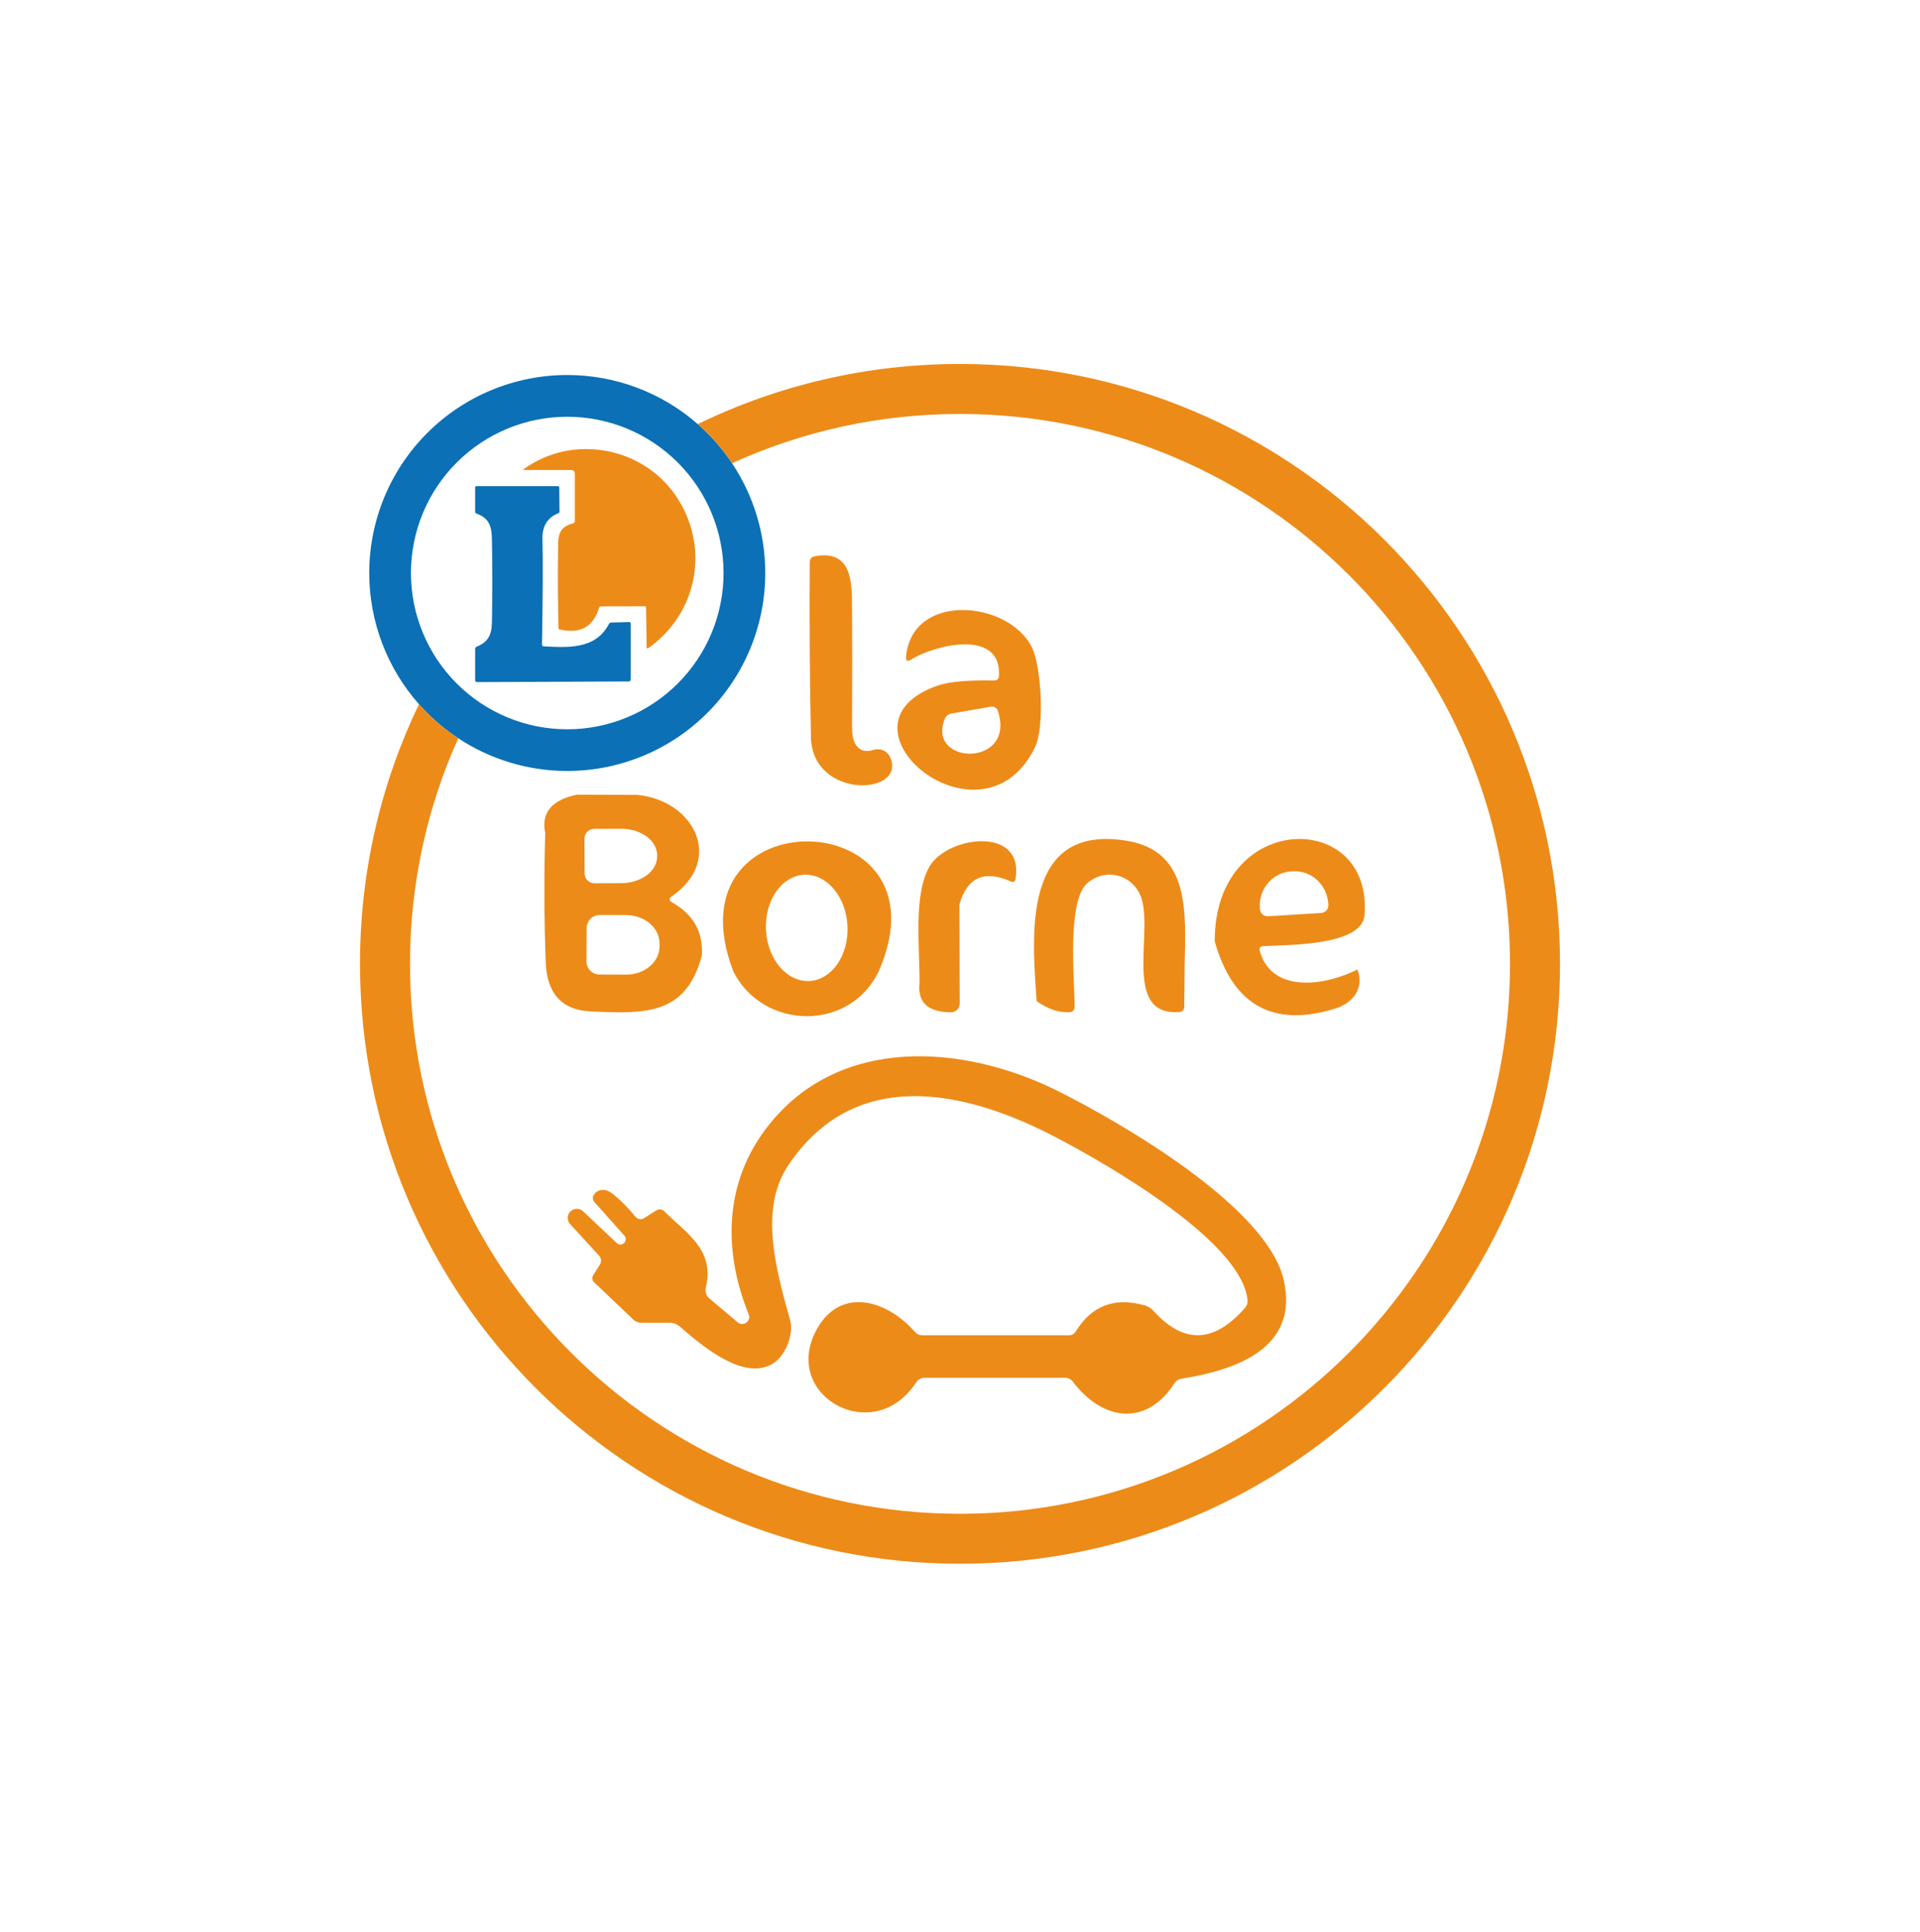
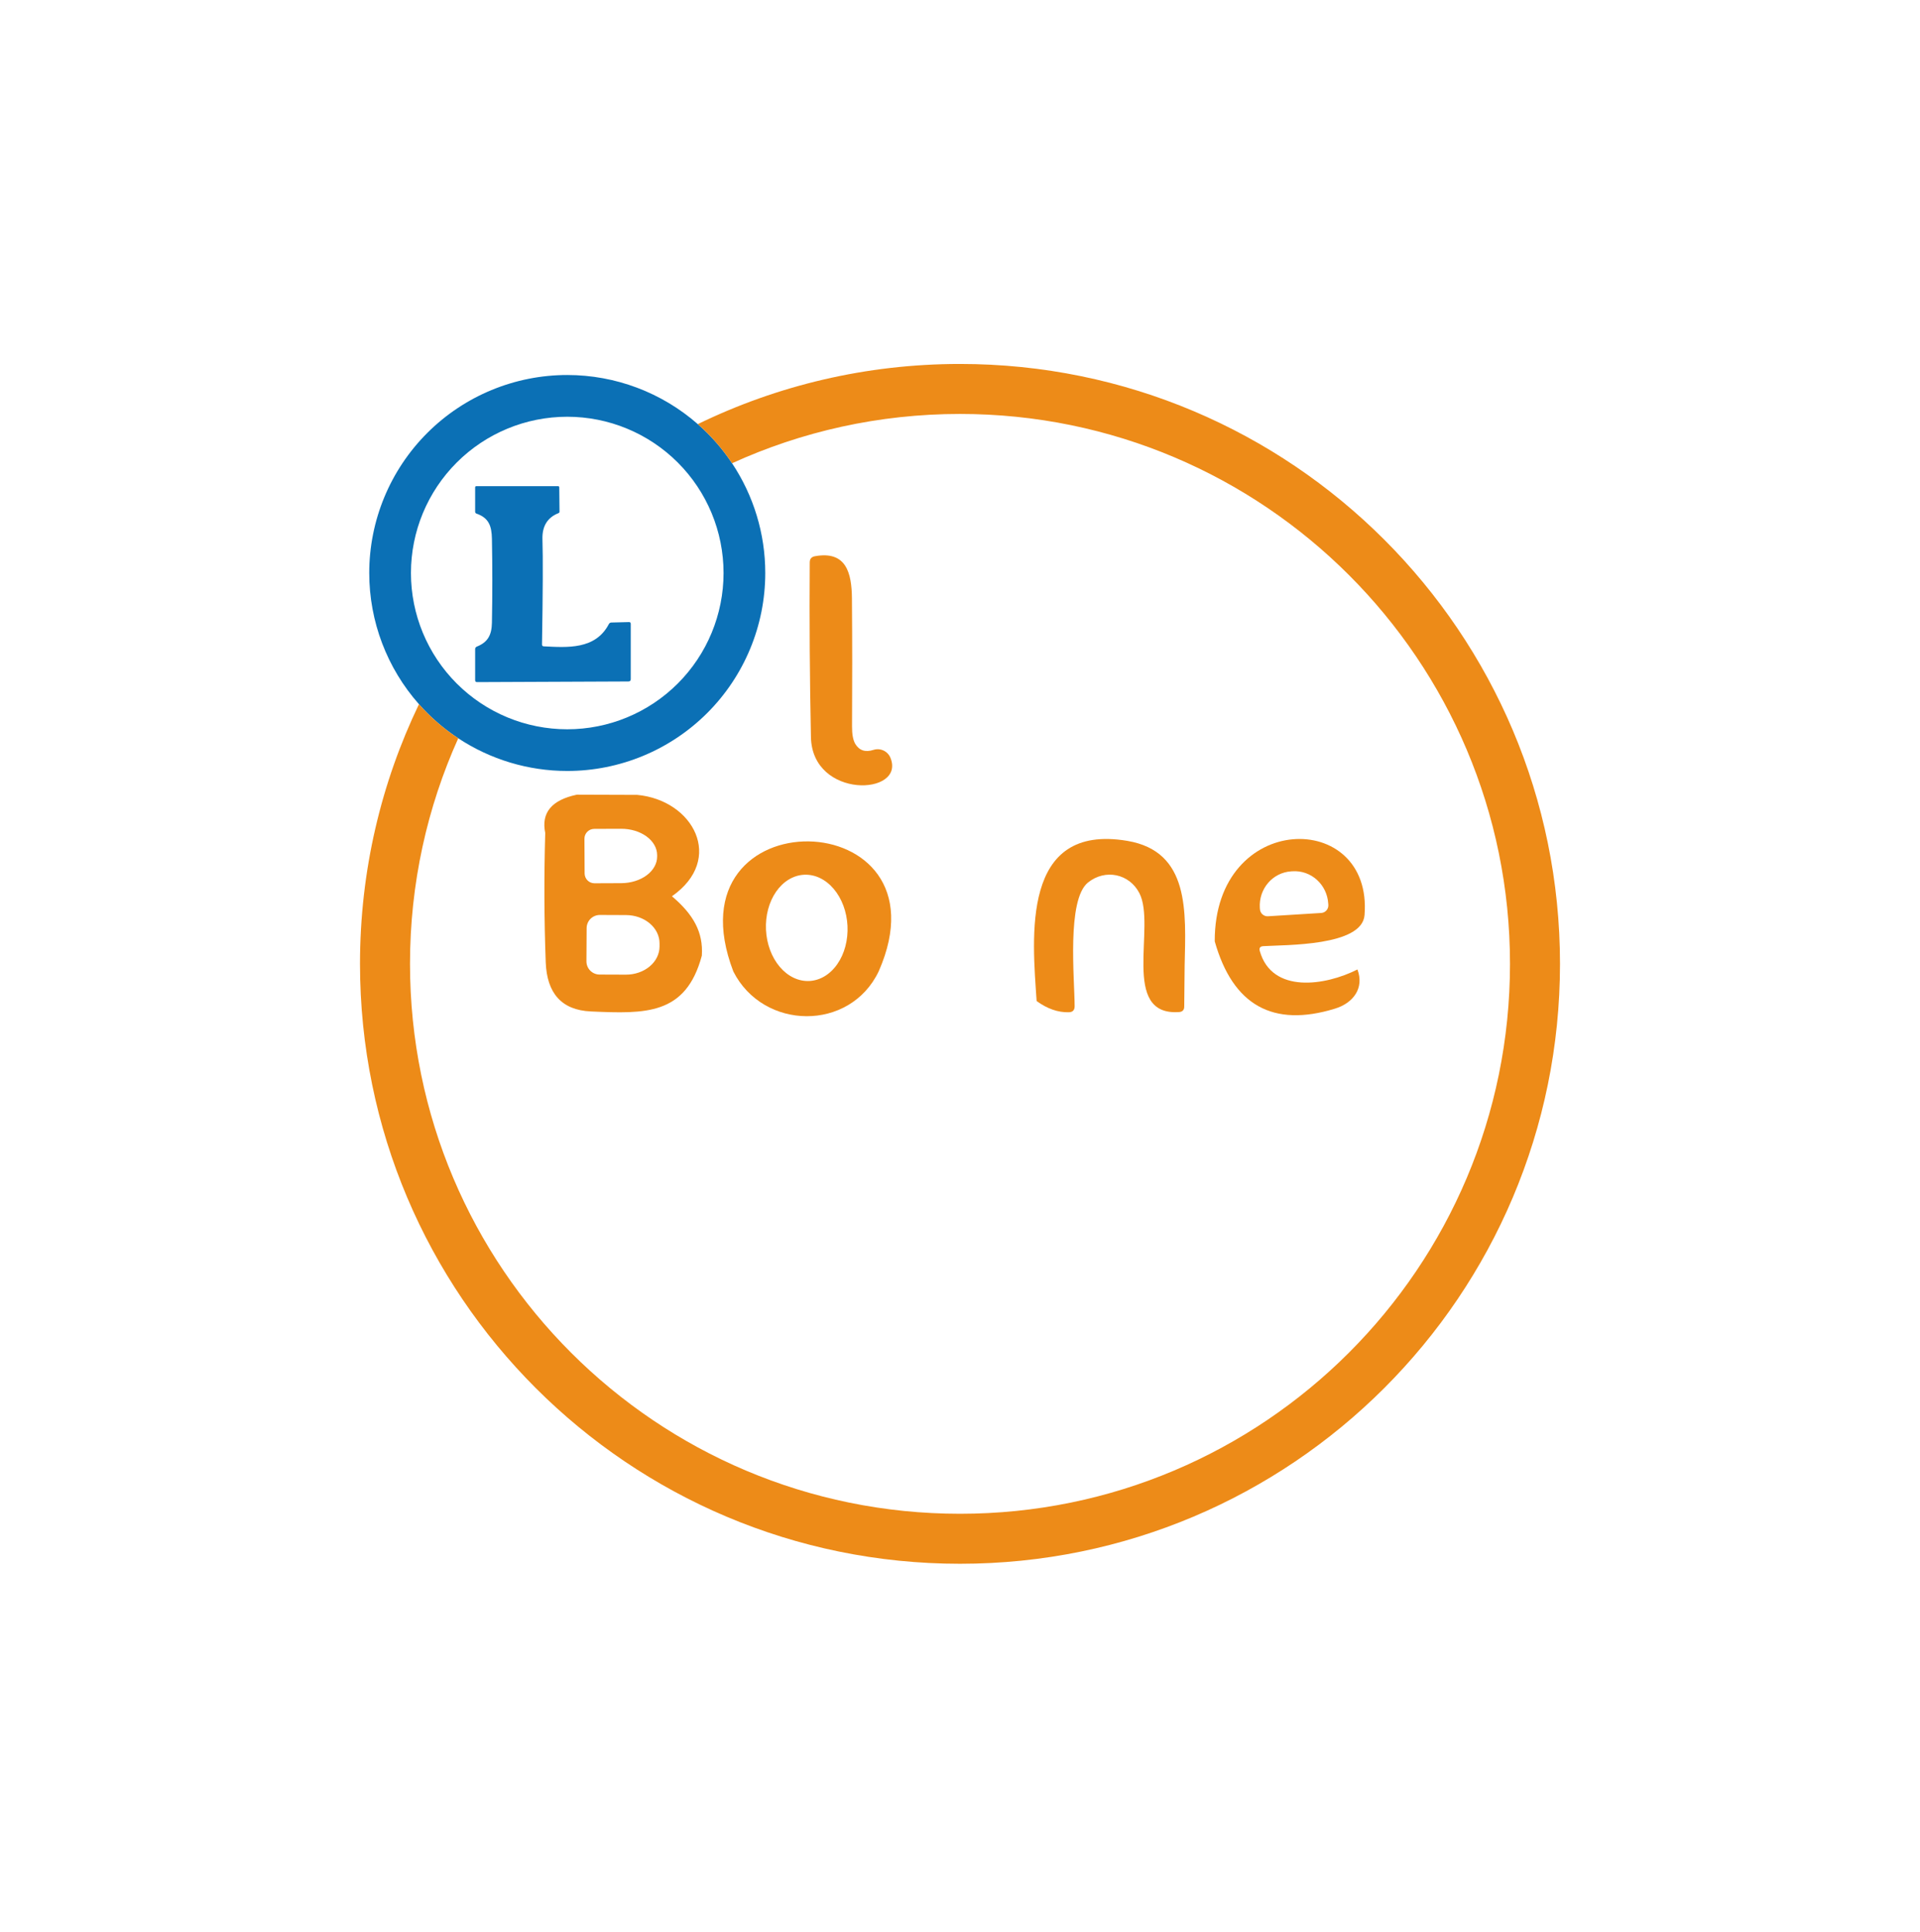
<svg xmlns="http://www.w3.org/2000/svg" width="160" height="161" viewBox="0 0 160 161">
  <path d="M74.203 63.159C75.495 66.317 67.687 66.634 67.578 61.434C67.478 56.623 67.445 51.77 67.478 46.876C67.478 46.581 67.623 46.409 67.912 46.359C70.528 45.884 70.978 47.759 70.995 49.901C71.023 53.445 71.025 56.989 71.003 60.534C70.998 61.2 71.089 61.692 71.278 62.009C71.612 62.553 72.114 62.717 72.787 62.501C73.062 62.412 73.361 62.43 73.624 62.552C73.887 62.674 74.094 62.891 74.203 63.159Z" fill="#ED8B18" />
-   <path d="M83.245 56.325C83.478 52.383 77.92 53.725 75.92 54.975C75.609 55.169 75.47 55.086 75.503 54.725C76.003 49.342 83.987 50.025 85.978 53.917C86.77 55.475 87.078 60.583 86.253 62.275C81.837 71.383 68.687 60.45 78.112 57.15C79.067 56.817 80.639 56.672 82.828 56.717C83.095 56.722 83.234 56.592 83.245 56.325ZM78.712 59.958C77.253 63.8 84.653 63.95 83.17 59.292C83.07 58.981 82.859 58.853 82.537 58.908L79.312 59.467C79.017 59.517 78.817 59.681 78.712 59.958Z" fill="#ED8B18" />
-   <path d="M53.103 66.25C57.77 66.683 60.428 71.6 55.995 74.7C55.728 74.883 55.736 75.055 56.02 75.217C57.792 76.222 58.614 77.7 58.486 79.65C57.153 84.617 53.786 84.5 49.245 84.3C46.778 84.192 45.578 82.758 45.478 80.217C45.344 76.611 45.331 73.014 45.436 69.425C45.086 67.742 45.964 66.678 48.069 66.233L53.103 66.25ZM48.703 69.908L48.719 72.808C48.722 73.023 48.809 73.229 48.962 73.38C49.114 73.532 49.321 73.617 49.536 73.617L51.77 73.608C52.164 73.606 52.554 73.547 52.918 73.435C53.282 73.322 53.612 73.157 53.89 72.951C54.168 72.744 54.388 72.499 54.537 72.23C54.687 71.961 54.763 71.674 54.761 71.383V71.267C54.758 70.681 54.439 70.122 53.875 69.711C53.311 69.3 52.548 69.071 51.753 69.075L49.52 69.083C49.411 69.083 49.305 69.105 49.205 69.146C49.105 69.188 49.015 69.249 48.939 69.325C48.863 69.402 48.803 69.493 48.763 69.593C48.722 69.693 48.702 69.8 48.703 69.908ZM48.886 77.358L48.87 80.125C48.87 80.417 48.985 80.696 49.192 80.903C49.398 81.109 49.678 81.225 49.969 81.225L52.153 81.233C52.521 81.234 52.885 81.175 53.225 81.058C53.566 80.941 53.875 80.769 54.136 80.551C54.397 80.334 54.604 80.075 54.745 79.791C54.887 79.506 54.96 79.2 54.961 78.892V78.625C54.963 78.002 54.67 77.403 54.146 76.961C53.623 76.519 52.912 76.269 52.169 76.267L49.986 76.258C49.842 76.258 49.699 76.287 49.565 76.342C49.432 76.397 49.31 76.478 49.208 76.58C49.106 76.683 49.025 76.804 48.97 76.937C48.915 77.071 48.886 77.214 48.886 77.358Z" fill="#ED8B18" />
+   <path d="M53.103 66.25C57.77 66.683 60.428 71.6 55.995 74.7C57.792 76.222 58.614 77.7 58.486 79.65C57.153 84.617 53.786 84.5 49.245 84.3C46.778 84.192 45.578 82.758 45.478 80.217C45.344 76.611 45.331 73.014 45.436 69.425C45.086 67.742 45.964 66.678 48.069 66.233L53.103 66.25ZM48.703 69.908L48.719 72.808C48.722 73.023 48.809 73.229 48.962 73.38C49.114 73.532 49.321 73.617 49.536 73.617L51.77 73.608C52.164 73.606 52.554 73.547 52.918 73.435C53.282 73.322 53.612 73.157 53.89 72.951C54.168 72.744 54.388 72.499 54.537 72.23C54.687 71.961 54.763 71.674 54.761 71.383V71.267C54.758 70.681 54.439 70.122 53.875 69.711C53.311 69.3 52.548 69.071 51.753 69.075L49.52 69.083C49.411 69.083 49.305 69.105 49.205 69.146C49.105 69.188 49.015 69.249 48.939 69.325C48.863 69.402 48.803 69.493 48.763 69.593C48.722 69.693 48.702 69.8 48.703 69.908ZM48.886 77.358L48.87 80.125C48.87 80.417 48.985 80.696 49.192 80.903C49.398 81.109 49.678 81.225 49.969 81.225L52.153 81.233C52.521 81.234 52.885 81.175 53.225 81.058C53.566 80.941 53.875 80.769 54.136 80.551C54.397 80.334 54.604 80.075 54.745 79.791C54.887 79.506 54.96 79.2 54.961 78.892V78.625C54.963 78.002 54.67 77.403 54.146 76.961C53.623 76.519 52.912 76.269 52.169 76.267L49.986 76.258C49.842 76.258 49.699 76.287 49.565 76.342C49.432 76.397 49.31 76.478 49.208 76.58C49.106 76.683 49.025 76.804 48.97 76.937C48.915 77.071 48.886 77.214 48.886 77.358Z" fill="#ED8B18" />
  <path d="M73.228 80.95C70.828 86 63.595 85.884 61.111 80.967C55.478 66.242 79.445 66.792 73.228 80.95ZM67.445 81.762C68.345 81.718 69.186 81.209 69.782 80.347C70.379 79.486 70.681 78.342 70.624 77.168C70.567 75.993 70.154 74.884 69.476 74.085C68.799 73.286 67.912 72.862 67.011 72.906C66.111 72.95 65.27 73.459 64.674 74.32C64.078 75.182 63.775 76.325 63.832 77.5C63.89 78.674 64.302 79.783 64.98 80.582C65.657 81.381 66.544 81.806 67.445 81.762Z" fill="#ED8B18" />
-   <path d="M79.954 75.375L79.978 83.633C79.978 83.731 79.959 83.828 79.921 83.919C79.883 84.01 79.828 84.092 79.758 84.161C79.689 84.23 79.606 84.284 79.515 84.321C79.424 84.358 79.327 84.376 79.228 84.375C77.317 84.347 76.451 83.533 76.629 81.933C76.653 78.966 76.087 74.483 77.495 72.166C79.012 69.666 85.353 68.833 84.629 73.242C84.59 73.492 84.454 73.564 84.22 73.458C82.02 72.486 80.598 73.125 79.954 75.375Z" fill="#ED8B18" />
  <path d="M98.72 80.492L98.686 83.892C98.686 84.175 98.545 84.328 98.261 84.35C93.32 84.7 96.37 77.167 94.945 74.433C94.111 72.825 92.111 72.392 90.661 73.558C88.886 75 89.545 81.567 89.553 83.867C89.553 84.195 89.389 84.361 89.061 84.367C88.167 84.389 87.275 84.078 86.386 83.433C86.028 78.125 85.061 68.583 93.945 70.083C99.161 70.967 98.82 75.983 98.72 80.492Z" fill="#ED8B18" />
  <path d="M113.12 80.8C113.703 82.35 112.778 83.6 111.245 84.067C106.073 85.656 102.734 83.786 101.228 78.458C101.186 67.55 114.428 67.408 113.711 76.275C113.503 78.867 107.153 78.742 105.278 78.858C105.006 78.875 104.909 79.014 104.986 79.275C106.003 82.842 110.453 82.158 113.12 80.8ZM105.661 76.367L110.103 76.092C110.186 76.087 110.268 76.065 110.343 76.028C110.417 75.991 110.484 75.94 110.539 75.877C110.594 75.814 110.636 75.742 110.663 75.662C110.69 75.584 110.7 75.5 110.695 75.417L110.686 75.3C110.638 74.542 110.298 73.833 109.742 73.33C109.186 72.826 108.458 72.57 107.72 72.617L107.586 72.625C106.849 72.673 106.161 73.019 105.674 73.588C105.187 74.157 104.939 74.901 104.986 75.658L104.995 75.775C105.006 75.942 105.082 76.097 105.206 76.208C105.331 76.319 105.495 76.376 105.661 76.367Z" fill="#ED8B18" />
-   <path d="M49.92 104.65L47.528 102.042C47.458 101.971 47.403 101.887 47.365 101.794C47.328 101.701 47.309 101.602 47.31 101.503C47.31 101.403 47.331 101.304 47.37 101.212C47.409 101.12 47.465 101.037 47.536 100.967C47.608 100.897 47.692 100.841 47.784 100.804C47.877 100.767 47.976 100.748 48.076 100.748C48.175 100.749 48.274 100.77 48.366 100.809C48.458 100.847 48.541 100.904 48.611 100.975L51.386 103.592C51.468 103.676 51.58 103.724 51.697 103.725C51.814 103.727 51.927 103.682 52.011 103.6C52.095 103.518 52.143 103.407 52.145 103.289C52.147 103.172 52.102 103.059 52.02 102.975L49.545 100.2C49.356 99.984 49.35 99.758 49.528 99.525C49.717 99.281 49.975 99.164 50.303 99.175C50.559 99.186 50.831 99.311 51.12 99.55C51.786 100.1 52.395 100.717 52.945 101.4C53.03 101.507 53.152 101.58 53.288 101.603C53.423 101.626 53.562 101.598 53.678 101.525L54.686 100.884C54.793 100.818 54.919 100.79 55.043 100.805C55.167 100.82 55.282 100.877 55.37 100.967C57.203 102.8 59.57 104.134 58.82 107.309C58.78 107.471 58.786 107.642 58.837 107.803C58.889 107.963 58.983 108.106 59.111 108.217L61.461 110.2C61.56 110.289 61.687 110.342 61.82 110.349C61.953 110.356 62.085 110.318 62.193 110.24C62.301 110.162 62.379 110.049 62.414 109.921C62.45 109.792 62.44 109.656 62.386 109.534C60.236 104.225 60.345 98.542 63.961 93.9C69.886 86.275 80.278 86.967 88.261 90.984C93.403 93.567 105.595 100.584 106.978 106.684C108.286 112.434 102.878 114.2 98.495 114.9C98.222 114.939 98.011 115.075 97.861 115.309C95.461 119 91.82 118.342 89.42 115.175C89.248 114.947 89.017 114.834 88.728 114.834H77.036C76.901 114.833 76.767 114.868 76.648 114.933C76.528 114.999 76.427 115.093 76.353 115.209C72.861 120.575 65.336 116.459 67.895 111.125C69.786 107.184 73.786 108.209 76.253 111.017C76.329 111.103 76.421 111.172 76.525 111.22C76.628 111.267 76.74 111.292 76.853 111.292H89.078C89.192 111.292 89.305 111.263 89.404 111.207C89.503 111.152 89.586 111.072 89.645 110.975C90.961 108.825 92.87 108.097 95.37 108.792C95.663 108.874 95.927 109.035 96.128 109.259C98.639 112.047 101.184 111.959 103.761 108.992C103.917 108.814 103.984 108.606 103.961 108.367C103.511 103.525 92.486 97.133 87.945 94.767C80.295 90.775 71.178 88.875 65.661 97.167C63.303 100.717 64.595 105.609 65.845 110.025C66.17 111.192 65.453 113.117 64.261 113.734C61.861 114.984 58.628 112.275 56.611 110.534C56.397 110.351 56.122 110.25 55.836 110.25H53.461C53.189 110.25 52.956 110.156 52.761 109.967L49.503 106.867C49.426 106.797 49.377 106.703 49.363 106.599C49.349 106.495 49.372 106.39 49.428 106.3L49.986 105.409C50.061 105.292 50.095 105.154 50.083 105.016C50.071 104.879 50.013 104.75 49.92 104.65Z" fill="#ED8B18" />
  <path d="M63.772 47.756C63.772 52.133 62.033 56.33 58.939 59.424C55.844 62.519 51.647 64.257 47.271 64.257C44.018 64.257 40.864 63.297 38.188 61.533C37.264 60.923 36.397 60.219 35.603 59.424C35.365 59.187 35.135 58.942 34.914 58.692C32.251 55.684 30.77 51.796 30.77 47.756C30.77 43.38 32.508 39.183 35.603 36.088C38.697 32.994 42.895 31.255 47.271 31.255C51.285 31.255 55.149 32.718 58.149 35.349C58.42 35.586 58.683 35.832 58.939 36.088C59.715 36.864 60.406 37.71 61.005 38.61C62.796 41.299 63.772 44.477 63.772 47.756ZM60.296 47.758C60.296 44.304 58.923 40.991 56.481 38.549C54.038 36.106 50.725 34.734 47.271 34.734C43.816 34.734 40.504 36.106 38.061 38.549C35.618 40.991 34.246 44.304 34.246 47.758C34.246 51.213 35.618 54.526 38.061 56.968C40.504 59.411 43.816 60.783 47.271 60.783C50.725 60.783 54.038 59.411 56.481 56.968C58.923 54.526 60.296 51.213 60.296 47.758Z" fill="#0B70B5" />
-   <path d="M53.713 50.529L50.084 50.542C50.002 50.542 49.948 50.582 49.924 50.661C49.435 52.263 48.332 52.861 46.617 52.455C46.569 52.445 46.544 52.415 46.542 52.365C46.49 50.328 46.477 48.286 46.502 46.239C46.52 44.872 46.363 43.976 47.773 43.614C47.81 43.605 47.844 43.583 47.867 43.552C47.891 43.522 47.904 43.484 47.903 43.446V39.509C47.903 39.285 47.791 39.172 47.566 39.172H43.697C43.594 39.172 43.584 39.142 43.668 39.083C47.76 36.15 53.502 37.257 56.277 41.261C59.19 45.46 58.204 51.068 54.038 54.007C53.938 54.079 53.887 54.053 53.886 53.928L53.841 50.652C53.839 50.568 53.797 50.527 53.713 50.529Z" fill="#ED8B18" />
  <path d="M45.296 53.869C47.284 53.97 49.617 54.154 50.735 52.019C50.78 51.932 50.852 51.887 50.951 51.884L52.415 51.848C52.514 51.846 52.563 51.895 52.563 51.994V56.602C52.563 56.732 52.498 56.797 52.368 56.797L39.761 56.851C39.65 56.853 39.595 56.797 39.595 56.685V54.1C39.595 54.056 39.608 54.011 39.633 53.974C39.659 53.937 39.694 53.908 39.736 53.892C40.664 53.521 40.976 52.915 40.994 51.891C41.037 49.564 41.037 47.239 40.994 44.913C40.974 43.829 40.727 43.16 39.705 42.807C39.673 42.796 39.645 42.775 39.625 42.748C39.605 42.721 39.595 42.688 39.595 42.654V40.631C39.595 40.556 39.632 40.519 39.707 40.519H46.496C46.569 40.519 46.606 40.555 46.606 40.627L46.626 42.639C46.627 42.702 46.598 42.745 46.538 42.769C45.615 43.134 45.17 43.862 45.204 44.952C45.252 46.456 45.239 49.382 45.166 53.728C45.166 53.764 45.179 53.798 45.203 53.825C45.227 53.851 45.261 53.867 45.296 53.869Z" fill="#0B70B5" />
  <path d="M125.833 80.334C125.833 105.647 105.313 126.167 80 126.167C54.687 126.167 34.167 105.647 34.167 80.334C34.167 73.634 35.604 67.269 38.188 61.533C37.264 60.923 36.397 60.219 35.603 59.424C35.365 59.187 35.135 58.942 34.914 58.692C31.765 65.241 30 72.581 30 80.334C30 107.948 52.386 130.334 80 130.334C107.614 130.334 130 107.948 130 80.334C130 52.72 107.614 30.334 80 30.334C72.165 30.334 64.751 32.136 58.149 35.349C58.42 35.586 58.683 35.832 58.939 36.088C59.715 36.864 60.406 37.71 61.005 38.61C66.792 35.971 73.224 34.501 80 34.501C105.313 34.501 125.833 55.021 125.833 80.334Z" fill="#ED8B18" />
</svg>